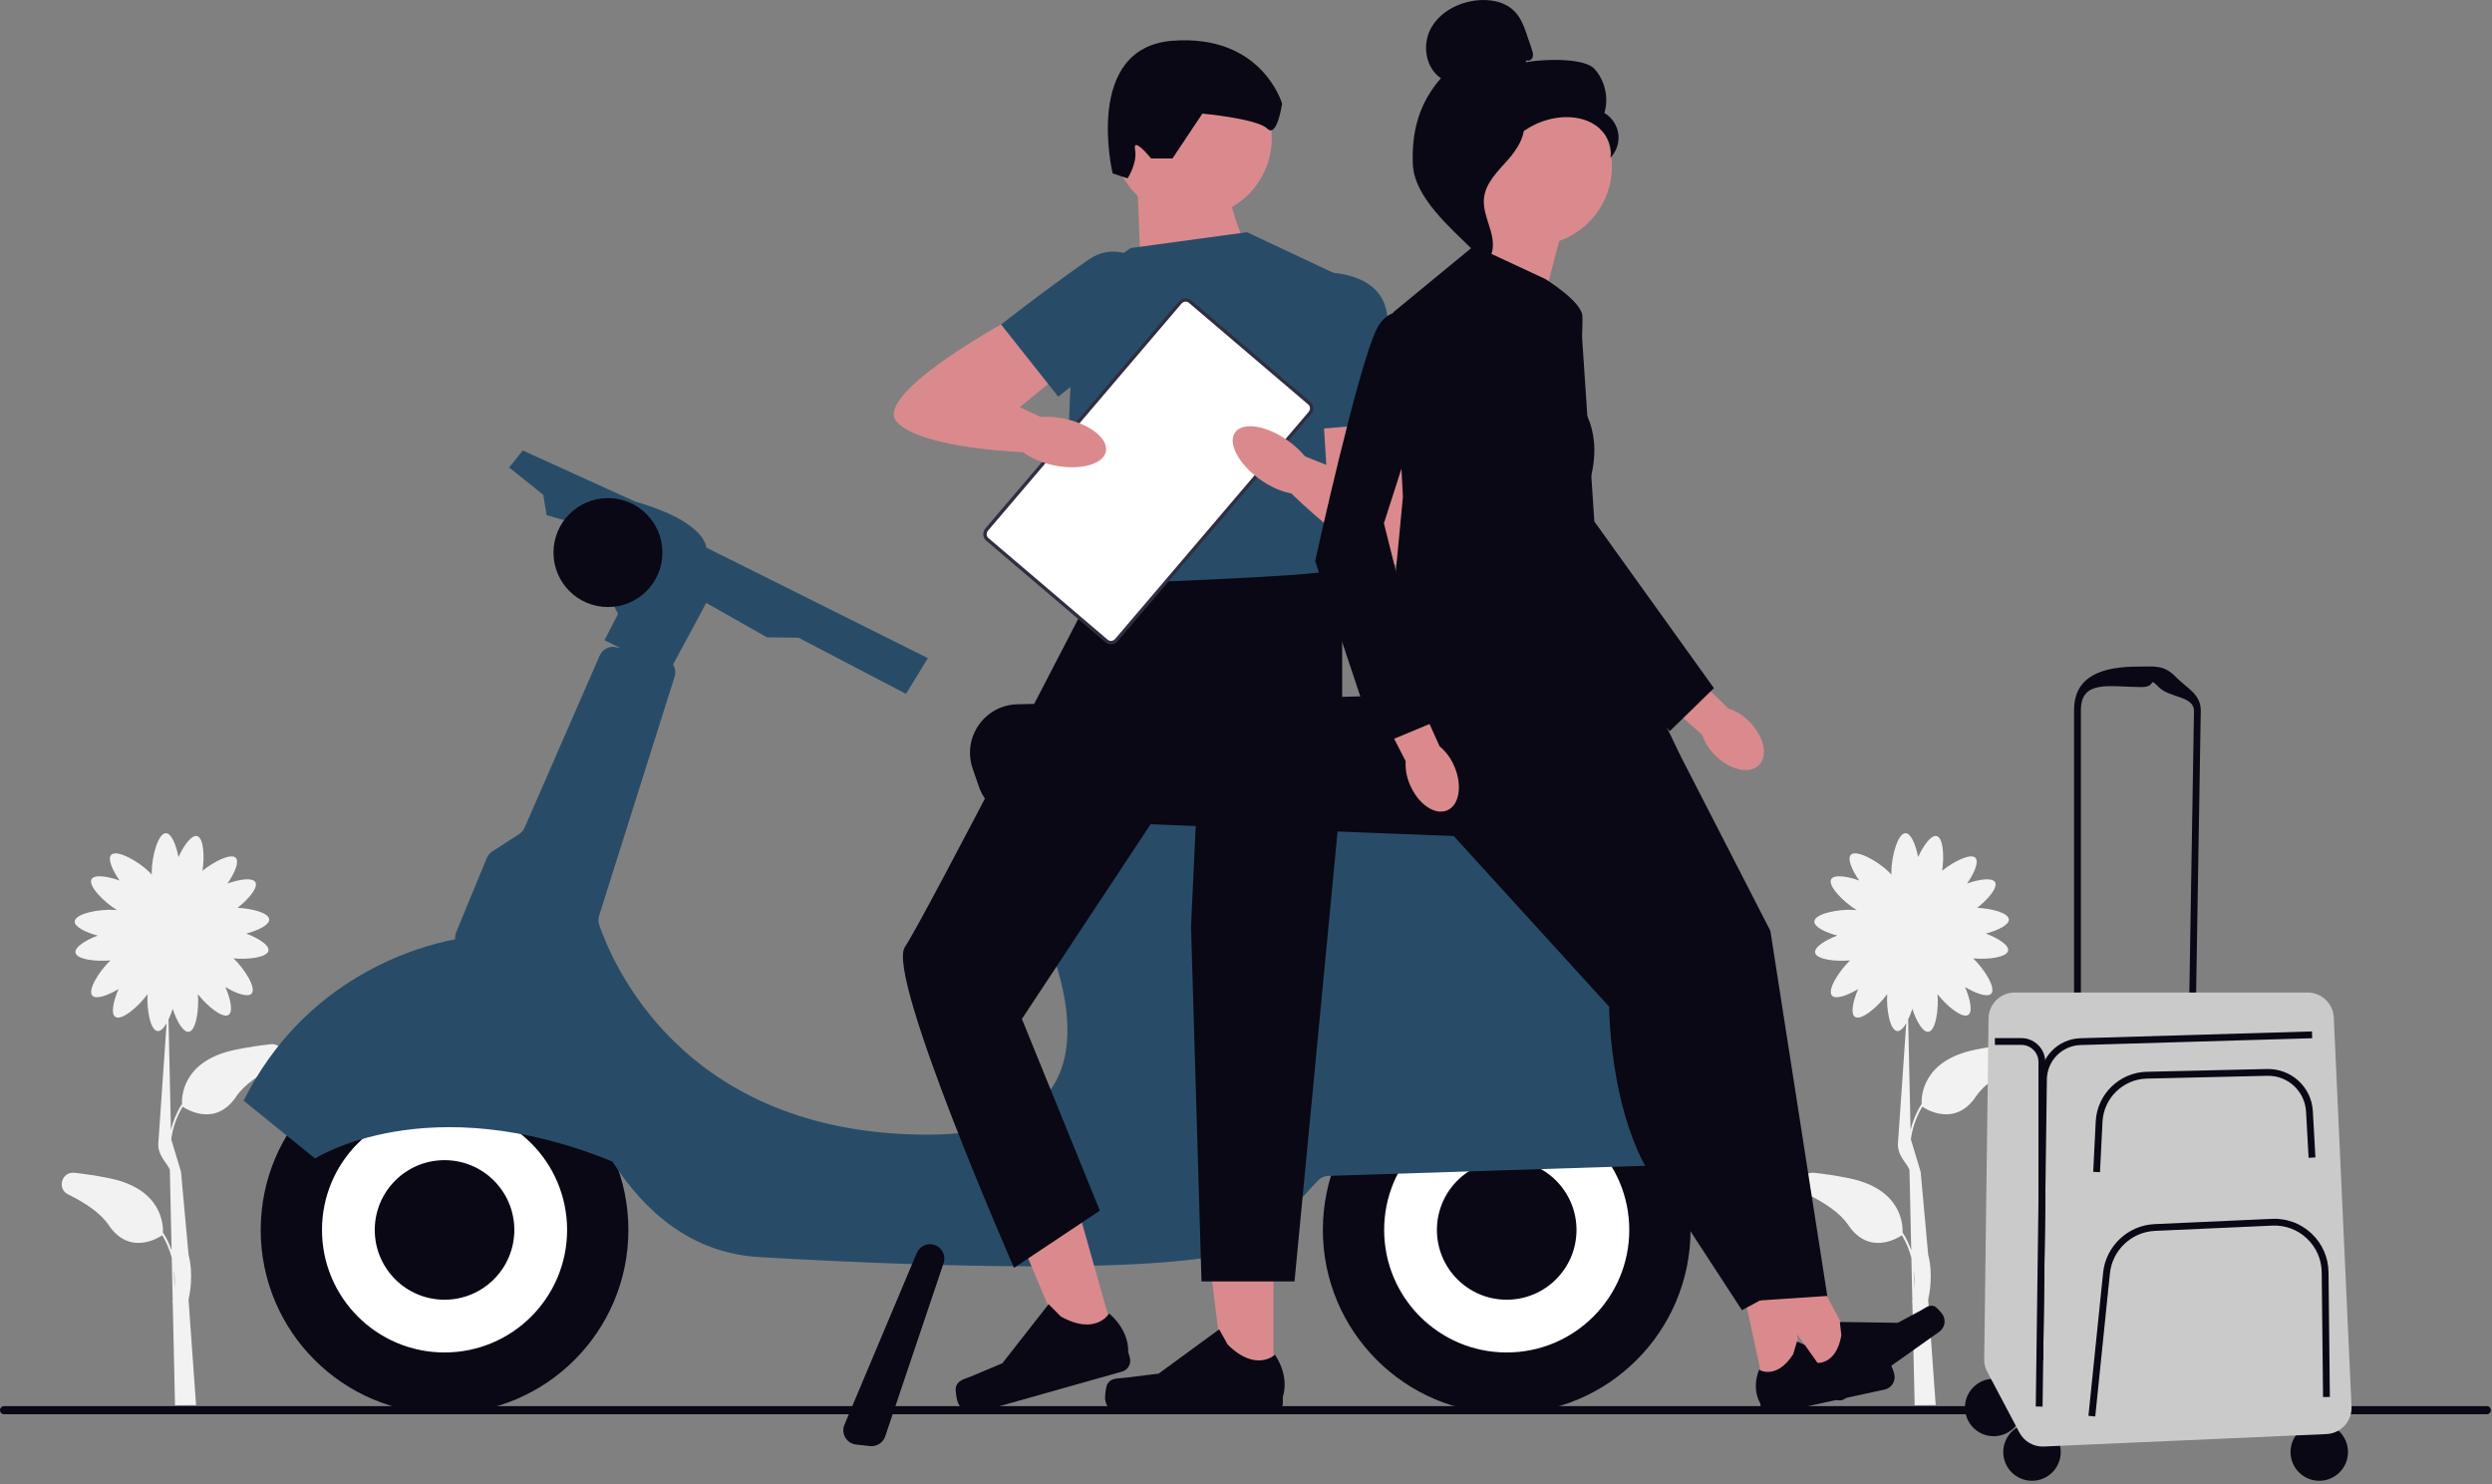
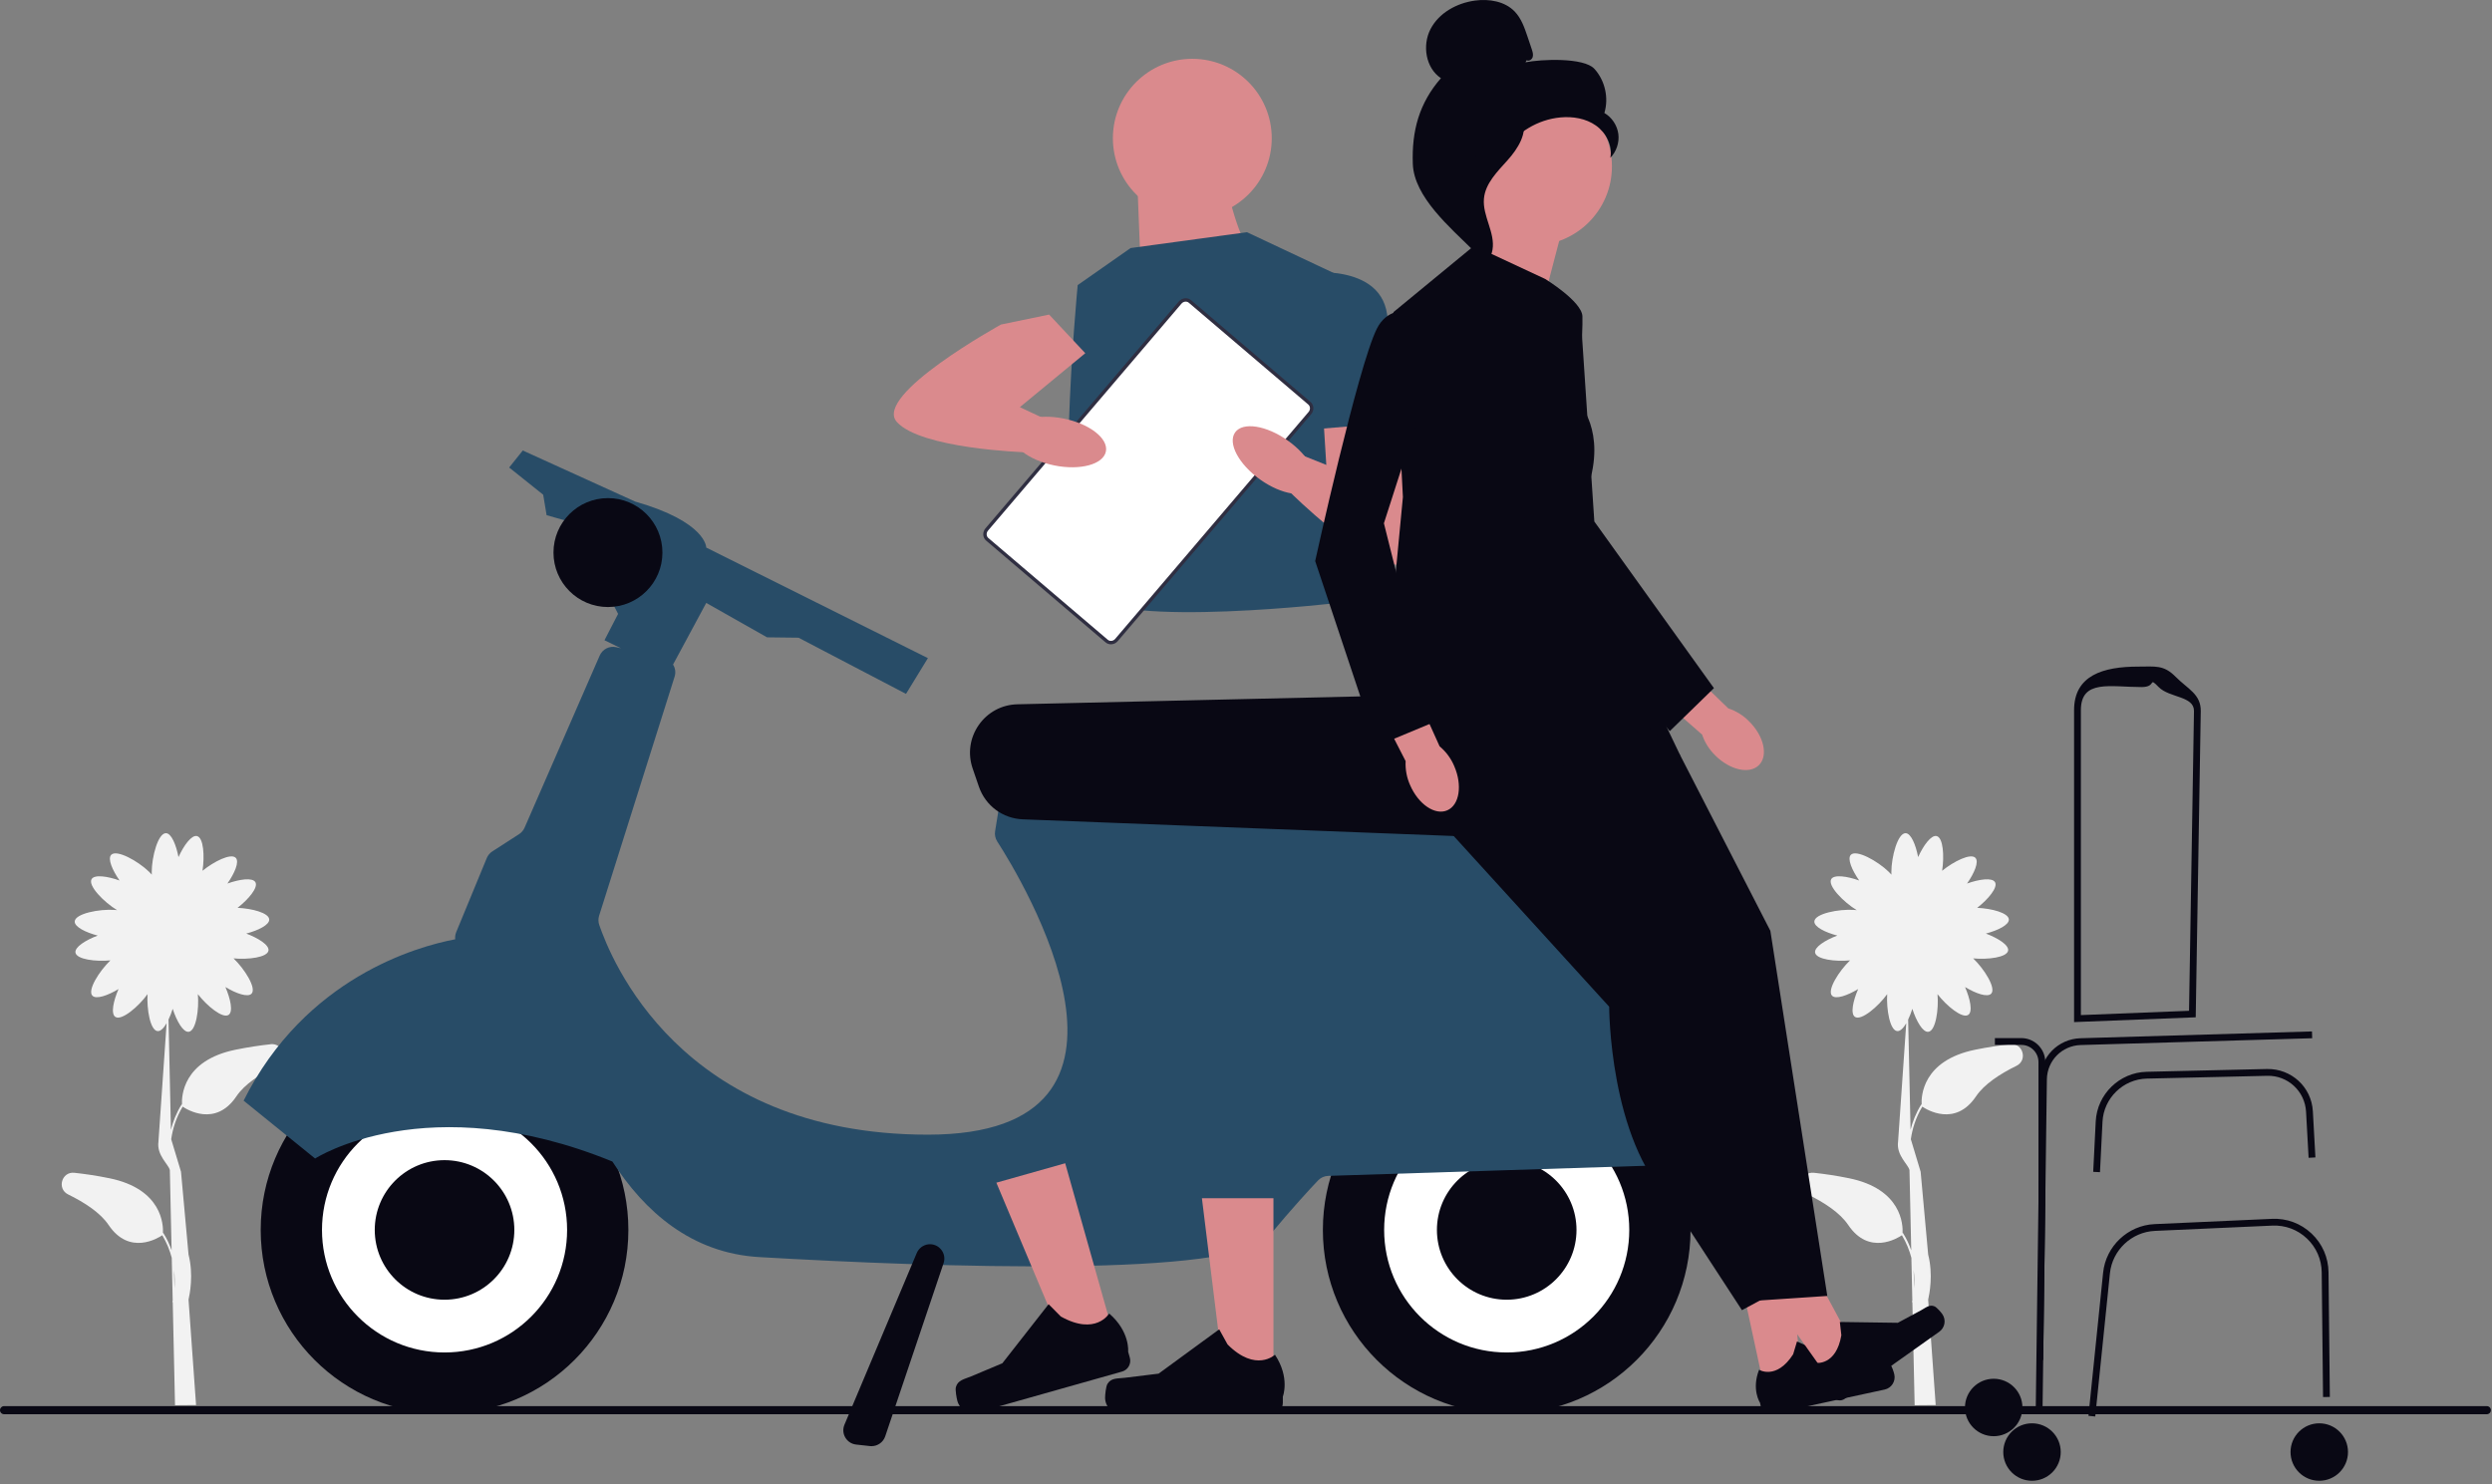
<svg xmlns="http://www.w3.org/2000/svg" width="732" height="436" viewBox="0 0 732 436" fill="none">
  <rect x="0" y="0" width="732" height="436" fill="#808080" stroke="none" />
  <g clip-path="url(#clip0_253_177)">
    <path d="M79.48 306.789C76.32 307.129 72.87 307.639 69.2 308.389C53.65 311.559 53.32 322.119 53.46 324.539L53.35 324.469C51.79 326.979 50.81 329.519 50.21 331.909L49.5 299.539C49.96 298.579 50.38 297.489 50.73 296.379C51.89 299.969 53.8 303.349 55.45 303.129C57.59 302.839 58.52 296.539 58.12 292.069C60.84 295.569 65.42 299.319 67.15 298.159C68.53 297.239 67.71 293.439 66.21 289.979C69.35 291.869 72.83 293.109 73.91 291.909C75.38 290.269 71.85 284.679 68.6 281.559C72.95 281.969 78.49 281.269 78.86 279.289C79.16 277.659 75.86 275.599 72.33 274.269C75.87 273.339 79.19 271.709 79.08 270.099C78.95 268.189 74.03 266.899 69.78 266.709C72.98 264.209 75.92 260.739 75.02 259.179C74.19 257.739 70.35 258.299 66.8 259.569C68.9 256.569 70.38 253.179 69.25 252.019C67.85 250.579 62.88 253.069 59.48 255.819C60.14 251.529 59.81 246.119 57.88 245.629C56.27 245.219 53.99 248.369 52.43 251.799C51.74 248.199 50.34 244.779 48.73 244.779C46.43 244.779 44.57 251.709 44.57 256.229C44.57 256.489 44.57 256.729 44.59 256.959C44.36 256.689 44.09 256.409 43.79 256.119C40.55 252.969 34.28 249.479 32.67 251.129C31.55 252.289 33.02 255.669 35.12 258.679C31.57 257.409 27.72 256.849 26.9 258.289C25.79 260.219 30.54 265.049 34.4 267.389C34.17 267.359 33.92 267.339 33.66 267.319C29.15 267.009 22.11 268.399 21.95 270.689C21.84 272.299 25.15 273.929 28.7 274.859C25.17 276.189 21.88 278.249 22.17 279.879C22.53 281.859 28.07 282.559 32.43 282.149C29.18 285.269 25.65 290.859 27.12 292.499C28.2 293.699 31.68 292.459 34.82 290.569C33.31 294.029 32.5 297.829 33.88 298.749C35.7 299.969 40.71 295.719 43.34 292.069C43.07 296.539 44.14 302.679 46.26 302.919C47.15 303.019 48.09 302.069 48.94 300.619L46.54 335.409C45.98 339.459 49.57 342.109 49.89 343.769L50.41 367.329C49.82 365.649 49.04 363.929 47.97 362.229L47.86 362.299C48 359.879 47.67 349.319 32.12 346.149C28.45 345.399 25 344.889 21.84 344.549C18.11 344.149 16.65 349.259 20.02 350.909C24.9 353.299 29.49 356.309 31.89 359.869C38.01 368.979 46.46 363.719 47.67 362.899C49.01 365.139 49.89 367.389 50.45 369.529L50.73 382.039C50.66 382.339 50.62 382.499 50.61 382.509L50.74 382.549L51.41 412.829L57.59 412.779L55.38 381.829C55.75 380.159 56.89 374.469 55.38 368.569L53.17 344.249L50.29 334.689C50.71 331.729 51.68 328.409 53.66 325.119C54.86 325.939 63.32 331.209 69.44 322.089C71.83 318.529 76.43 315.519 81.31 313.129C84.68 311.479 83.23 306.369 79.49 306.769L79.48 306.789ZM51.25 378.429L51.13 373.129C51.36 375.129 51.35 376.939 51.25 378.429Z" fill="#F2F2F2" />
    <path d="M0 414.289C0 414.949 0.53 415.479 1.19 415.479H730.48C731.14 415.479 731.67 414.949 731.67 414.289C731.67 413.629 731.14 413.099 730.48 413.099H1.19C0.53 413.099 0 413.629 0 414.289Z" fill="#090814" />
    <path d="M442.58 415.339C472.403 415.339 496.58 391.162 496.58 361.339C496.58 331.516 472.403 307.339 442.58 307.339C412.757 307.339 388.58 331.516 388.58 361.339C388.58 391.162 412.757 415.339 442.58 415.339Z" fill="#090814" />
    <path d="M442.58 397.339C462.462 397.339 478.58 381.221 478.58 361.339C478.58 341.457 462.462 325.339 442.58 325.339C422.698 325.339 406.58 341.457 406.58 361.339C406.58 381.221 422.698 397.339 442.58 397.339Z" fill="white" />
    <path d="M442.58 381.839C453.902 381.839 463.08 372.661 463.08 361.339C463.08 350.017 453.902 340.839 442.58 340.839C431.258 340.839 422.08 350.017 422.08 361.339C422.08 372.661 431.258 381.839 442.58 381.839Z" fill="#090814" />
    <path d="M130.58 415.339C160.403 415.339 184.58 391.162 184.58 361.339C184.58 331.516 160.403 307.339 130.58 307.339C100.757 307.339 76.58 331.516 76.58 361.339C76.58 391.162 100.757 415.339 130.58 415.339Z" fill="#090814" />
    <path d="M130.58 397.339C150.462 397.339 166.58 381.221 166.58 361.339C166.58 341.457 150.462 325.339 130.58 325.339C110.698 325.339 94.58 341.457 94.58 361.339C94.58 381.221 110.698 397.339 130.58 397.339Z" fill="white" />
    <path d="M516.45 335.659C509.42 317.929 484.84 263.759 441.06 245.829C440.72 245.689 440.37 245.599 440.01 245.549L299.6 225.439C297.29 225.109 295.13 226.689 294.76 228.999L292.3 244.199C292.13 245.239 292.35 246.309 292.92 247.199C300.05 258.259 345.75 333.349 272.57 333.349C199.39 333.349 179.22 280.979 176.02 271.729C175.72 270.859 175.71 269.919 175.98 269.039L198.16 198.789C198.55 197.539 198.34 196.259 197.7 195.239L207.45 177.129L225.31 187.239L234.56 187.349L266.13 203.849L272.56 193.349L207.45 160.869C207.45 160.869 207.56 153.349 186.56 147.349L153.56 132.349L149.56 137.349L159.56 145.349L160.56 151.349L167.56 153.349L181.56 180.349L177.56 188.089L182.42 190.459L181.03 190.139C179.02 189.679 176.97 190.719 176.15 192.609L154.09 243.169C153.75 243.939 153.19 244.599 152.48 245.059L144.62 250.129C143.89 250.599 143.31 251.289 142.98 252.099L134 273.869C133.72 274.549 133.64 275.259 133.71 275.949C122.52 278.069 89.63 287.229 71.56 323.359L92.56 340.359C92.56 340.359 125.48 319.059 179.88 341.239C189.34 355.959 203.13 368.169 223.05 369.319C275.56 372.359 362.56 375.359 372.56 363.359C379.88 354.569 384.97 349.089 387.18 346.779C387.96 345.969 389.02 345.499 390.14 345.459L512.59 341.549C515.56 341.459 517.53 338.439 516.44 335.679L516.45 335.659Z" fill="#284C67" />
    <path d="M178.58 178.339C187.417 178.339 194.58 171.176 194.58 162.339C194.58 153.503 187.417 146.339 178.58 146.339C169.744 146.339 162.58 153.503 162.58 162.339C162.58 171.176 169.744 178.339 178.58 178.339Z" fill="#090814" />
    <path d="M434.81 245.899C434.62 245.899 434.43 245.899 434.24 245.889L300.46 240.709C294.54 240.479 289.47 236.709 287.54 231.109L285.71 225.779C284.22 221.439 284.87 216.779 287.49 213.009C290.12 209.239 294.26 207.019 298.85 206.909L437.07 203.729C441.35 203.629 445.47 205.459 448.26 208.759C451.05 212.059 452.19 216.379 451.38 220.629L448.77 234.309C447.48 241.099 441.65 245.889 434.8 245.889L434.81 245.899Z" fill="#090814" />
    <path d="M130.58 381.839C141.902 381.839 151.08 372.661 151.08 361.339C151.08 350.017 141.902 340.839 130.58 340.839C119.258 340.839 110.08 350.017 110.08 361.339C110.08 372.661 119.258 381.839 130.58 381.839Z" fill="#090814" />
    <path d="M488.56 302.979C485.36 302.979 482.31 301.269 480.68 298.319L470.55 279.979C468.94 277.069 469.04 273.659 470.8 270.849C472.56 268.029 475.6 266.449 478.9 266.629L497.29 267.569C500.71 267.749 503.79 269.899 505.13 273.059L510.5 285.759C511.48 288.089 511.46 290.629 510.43 292.939C509.4 295.239 507.52 296.969 505.14 297.789L491.52 302.489C490.55 302.829 489.55 302.989 488.57 302.989L488.56 302.979Z" fill="#090814" />
    <path d="M256.01 424.869C255.86 424.869 255.7 424.869 255.55 424.839L251.47 424.389C250.14 424.239 248.98 423.489 248.3 422.329C247.62 421.169 247.53 419.799 248.05 418.559L269.29 368.119C269.87 366.739 271.16 365.759 272.65 365.569C274.1 365.389 275.51 365.959 276.44 367.089C277.36 368.219 277.64 369.719 277.17 371.099L260.02 421.989C259.44 423.709 257.8 424.859 256.02 424.859L256.01 424.869Z" fill="#090814" />
    <path d="M366.28 72.879C366.28 72.879 358.51 57.339 360.06 43.359L334.2 56.759L335.2 82.199L366.28 72.879Z" fill="#DA8A8D" />
    <path d="M350.23 63.939C363.115 63.939 373.56 53.494 373.56 40.609C373.56 27.724 363.115 17.279 350.23 17.279C337.345 17.279 326.9 27.724 326.9 40.609C326.9 53.494 337.345 63.939 350.23 63.939Z" fill="#DA8A8D" />
    <path d="M374.06 406.929H359.82L353.05 352.019H374.06V406.929Z" fill="#DA8A8D" />
    <path d="M325.29 406.599C324.85 407.349 324.61 409.759 324.61 410.619C324.61 413.289 326.77 415.449 329.44 415.449H373.52C375.34 415.449 376.82 413.969 376.82 412.149V410.309C376.82 410.309 379 404.789 374.51 397.999C374.51 397.999 368.93 403.319 360.59 394.989L358.13 390.539L340.33 403.559L330.46 404.769C328.3 405.039 326.39 404.729 325.28 406.599L325.29 406.599Z" fill="#090814" />
    <path d="M332.09 72.879L366.28 68.219L392.7 80.649L394.25 176.989C394.25 176.989 329.27 184.759 319.03 174.659C308.79 164.559 316.56 83.759 316.56 83.759L332.1 72.879L332.09 72.879Z" fill="#284C67" />
-     <path d="M344.39 46.549H338.12C338.12 46.549 332.68 39.849 333.41 43.929C334.14 48.009 331.21 52.399 331.21 52.399L326.82 50.939C326.82 50.939 318.04 14.009 344.39 11.979C370.74 9.949 376.6 30.449 376.6 30.449C376.6 30.449 375.14 40.699 372.21 37.769C369.28 34.839 353.18 33.379 353.18 33.379L344.4 46.559L344.39 46.549Z" fill="#090814" />
    <path d="M327.8 394.589L314.11 398.449L292.67 347.459L312.89 341.749L327.8 394.589Z" fill="#DA8A8D" />
    <path d="M280.78 407.529C280.56 408.369 280.99 410.749 281.22 411.589C281.94 414.159 284.61 415.649 287.18 414.929L329.6 402.949C331.35 402.459 332.37 400.629 331.88 398.879L331.38 397.109C331.38 397.109 331.98 391.209 325.81 385.889C325.81 385.889 321.89 392.529 311.6 386.769L308.02 383.149L294.43 400.509L285.27 404.359C283.27 405.199 281.34 405.429 280.78 407.529Z" fill="#090814" />
-     <path d="M389.58 167.669L394.24 181.769V230.219L380.25 376.459H352.93L349.85 272.069L352.28 220.509L300.17 299.349L323.07 355.659L297.86 372.469C297.86 372.469 260.16 286.559 265.8 278.229C271.44 269.909 321.96 171.639 321.96 171.639C321.96 171.639 389.56 169.229 389.56 167.679L389.58 167.669Z" fill="#090814" />
    <path d="M403.57 111.729L411.08 124.029C411.08 124.029 421.7 165.769 411.08 165.939C400.46 166.109 379.02 144.669 379.02 144.669L381.82 133.479L389.59 136.589L388.04 111.729H403.58H403.57Z" fill="#DA8A8D" />
    <path d="M380.26 80.459C380.26 80.459 405.12 76.079 407.45 92.349C409.78 108.619 411.08 124.039 411.08 124.039L384.14 126.269L380.26 80.459Z" fill="#284C67" />
    <path d="M590.48 306.789C587.32 307.129 583.87 307.639 580.2 308.389C564.65 311.559 564.32 322.119 564.46 324.539L564.35 324.469C562.79 326.979 561.81 329.519 561.21 331.909L560.5 299.539C560.96 298.579 561.38 297.489 561.73 296.379C562.89 299.969 564.8 303.349 566.45 303.129C568.59 302.839 569.52 296.539 569.12 292.069C571.84 295.569 576.42 299.319 578.15 298.159C579.53 297.239 578.71 293.439 577.21 289.979C580.35 291.869 583.83 293.109 584.91 291.909C586.38 290.269 582.85 284.679 579.6 281.559C583.95 281.969 589.49 281.269 589.86 279.289C590.16 277.659 586.86 275.599 583.33 274.269C586.87 273.339 590.19 271.709 590.08 270.099C589.95 268.189 585.03 266.899 580.78 266.709C583.98 264.209 586.92 260.739 586.02 259.179C585.19 257.739 581.35 258.299 577.8 259.569C579.9 256.569 581.38 253.179 580.25 252.019C578.85 250.579 573.88 253.069 570.48 255.819C571.14 251.529 570.81 246.119 568.88 245.629C567.27 245.219 564.99 248.369 563.43 251.799C562.74 248.199 561.34 244.779 559.73 244.779C557.43 244.779 555.57 251.709 555.57 256.229C555.57 256.489 555.57 256.729 555.59 256.959C555.36 256.689 555.09 256.409 554.79 256.119C551.55 252.969 545.28 249.479 543.67 251.129C542.55 252.289 544.02 255.669 546.12 258.679C542.57 257.409 538.72 256.849 537.9 258.289C536.79 260.219 541.54 265.049 545.4 267.389C545.17 267.359 544.92 267.339 544.66 267.319C540.15 267.009 533.11 268.399 532.95 270.689C532.84 272.299 536.15 273.929 539.7 274.859C536.17 276.189 532.88 278.249 533.17 279.879C533.53 281.859 539.07 282.559 543.43 282.149C540.18 285.269 536.65 290.859 538.12 292.499C539.2 293.699 542.68 292.459 545.82 290.569C544.31 294.029 543.5 297.829 544.88 298.749C546.7 299.969 551.71 295.719 554.34 292.069C554.07 296.539 555.14 302.679 557.26 302.919C558.15 303.019 559.09 302.069 559.94 300.619L557.54 335.409C556.98 339.459 560.57 342.109 560.89 343.769L561.41 367.329C560.82 365.649 560.04 363.929 558.97 362.229L558.86 362.299C559 359.879 558.67 349.319 543.12 346.149C539.45 345.399 536 344.889 532.84 344.549C529.11 344.149 527.65 349.259 531.02 350.909C535.9 353.299 540.49 356.309 542.89 359.869C549.01 368.979 557.46 363.719 558.67 362.899C560.01 365.139 560.89 367.389 561.45 369.529L561.73 382.039C561.66 382.339 561.62 382.499 561.61 382.509L561.74 382.549L562.41 412.829L568.59 412.779L566.38 381.829C566.75 380.159 567.89 374.469 566.38 368.569L564.17 344.249L561.29 334.689C561.71 331.729 562.68 328.409 564.66 325.119C565.86 325.939 574.32 331.209 580.44 322.089C582.83 318.529 587.43 315.519 592.31 313.129C595.68 311.479 594.23 306.369 590.49 306.769L590.48 306.789ZM562.25 378.429L562.13 373.129C562.36 375.129 562.35 376.939 562.25 378.429Z" fill="#F2F2F2" />
    <path d="M518.51 409.069L529.26 406.749L525.41 364.209L509.56 367.629L518.51 409.069Z" fill="#DA8A8D" />
    <path d="M555.27 400.879C555.73 401.369 556.3 403.149 556.44 403.809C556.88 405.819 555.6 407.809 553.58 408.239L520.31 415.429C518.94 415.729 517.58 414.849 517.28 413.479L516.98 412.089C516.98 412.089 514.43 408.279 516.71 402.419C516.71 402.419 521.79 405.529 526.72 397.869L527.85 394.109L543.41 401.029L551.05 400.339C552.72 400.189 554.12 399.639 555.26 400.879L555.27 400.879Z" fill="#090814" />
    <path d="M537.73 405.819L546.69 399.459L526.42 361.859L513.19 371.239L537.73 405.819Z" fill="#DA8A8D" />
    <path d="M568.3 383.819C568.91 384.089 570.14 385.499 570.52 386.049C571.71 387.729 571.32 390.059 569.64 391.249L541.88 410.949C540.73 411.759 539.15 411.489 538.33 410.349L537.51 409.189C537.51 409.189 533.67 406.689 533.46 400.399C533.46 400.399 539.35 401.259 540.88 392.279L540.44 388.379L557.47 388.619L564.23 384.979C565.71 384.179 566.78 383.129 568.31 383.819H568.3Z" fill="#090814" />
    <path d="M408.6 195.469C408.6 195.469 391.89 218.189 425.31 243.739L493.56 221.929L469.18 171.089L447.59 159.249L408.59 195.459L408.6 195.469Z" fill="#090814" />
    <path d="M493.57 221.939L520.03 273.469L536.75 380.729L515.86 382.119L494.96 280.439L458.05 225.419L483.82 213.579" fill="#090814" />
    <path d="M425.32 227.559V243.749L472.68 295.759C472.68 295.759 472.68 334.759 490.79 352.869L511.68 384.909L529.79 375.159L503.33 281.839L455.97 220.549L425.33 227.559L425.32 227.559Z" fill="#090814" />
    <path d="M458.97 67.069L450.05 101.079L416.04 94.389C416.04 94.389 439.77 69.919 436.43 58.769L458.98 67.069H458.97Z" fill="#DA8A8D" />
    <path d="M432.98 72.199L453.87 81.949C453.87 81.949 464.62 88.519 464.82 92.899C465.02 97.279 463.62 118.169 463.62 118.169C463.62 118.169 471.98 126.529 466.41 143.239L469.2 171.099L406.52 204.529L412.09 146.029L409.3 91.709L432.98 72.209V72.199Z" fill="#090814" />
    <path d="M414.23 230.719C416.68 236.329 421.56 239.619 425.13 238.059C428.7 236.499 429.61 230.689 427.17 225.079C426.22 222.819 424.75 220.829 422.87 219.259L412.2 195.609L401.21 200.849L412.89 223.609C412.76 226.049 413.22 228.489 414.23 230.719Z" fill="#DA8A8D" />
    <path d="M425.32 95.189C425.32 95.189 410 85.439 404.43 96.579C398.86 107.719 386.32 164.829 386.32 164.829L404.43 219.149L421.14 212.189L406.51 153.729L425.31 95.189L425.32 95.189Z" fill="#090814" />
    <path d="M503.85 221.949C508.19 226.269 513.94 227.529 516.69 224.759C519.44 221.989 518.14 216.259 513.8 211.939C512.09 210.189 509.98 208.879 507.66 208.109L489.03 190.049L480.74 198.969L499.98 215.819C500.76 218.139 502.09 220.239 503.85 221.939L503.85 221.949Z" fill="#DA8A8D" />
    <path d="M464.23 91.859C464.23 91.859 437.52 90.769 436.44 103.179C435.37 115.589 453.63 170.969 453.63 170.969L490.48 214.799L503.45 202.169L468.32 153.209L464.24 91.859L464.23 91.859Z" fill="#090814" />
    <path d="M585.63 421.939C590.291 421.939 594.07 418.16 594.07 413.499C594.07 408.838 590.291 405.059 585.63 405.059C580.969 405.059 577.19 408.838 577.19 413.499C577.19 418.16 580.969 421.939 585.63 421.939Z" fill="#090814" />
    <path d="M596.88 435.029C601.541 435.029 605.32 431.25 605.32 426.589C605.32 421.928 601.541 418.149 596.88 418.149C592.219 418.149 588.44 421.928 588.44 426.589C588.44 431.25 592.219 435.029 596.88 435.029Z" fill="#090814" />
    <path d="M681.26 435.029C685.921 435.029 689.7 431.25 689.7 426.589C689.7 421.928 685.921 418.149 681.26 418.149C676.599 418.149 672.82 421.928 672.82 426.589C672.82 431.25 676.599 435.029 681.26 435.029Z" fill="#090814" />
    <path d="M609.24 300.289V208.639C609.24 198.379 617.82 195.839 628.08 195.839C633.11 195.839 635.55 195.259 639.08 198.839C642.61 202.419 646.53 203.909 646.45 208.939L644.97 298.869L609.23 300.279L609.24 300.289ZM629.08 201.849C619.92 201.849 611.24 199.489 611.24 208.649V298.219L643.01 296.959L644.46 208.919C644.53 204.429 637.23 205.049 634.09 201.849C630.94 198.649 633.58 201.849 629.09 201.849L629.08 201.849Z" fill="#090814" />
-     <path d="M584.12 299.179L582.84 399.309C582.82 400.599 583.13 401.869 583.73 403.009L593.19 420.879C594.58 423.509 597.36 425.099 600.33 424.969L683.39 421.309C687.64 421.119 690.93 417.519 690.74 413.269L685.53 298.939C685.34 294.829 681.96 291.589 677.84 291.589H591.81C587.6 291.589 584.17 294.979 584.11 299.189L584.12 299.179Z" fill="#CACACA" />
    <path d="M616.86 344.369L614.86 344.269L615.6 329.449C616 321.469 622.57 315.069 630.56 314.879L665.93 314.059C673.07 313.939 678.99 319.349 679.38 326.489L680.13 340.039L678.13 340.149L677.38 326.599C677.04 320.549 671.99 315.909 665.97 316.059L630.6 316.879C623.65 317.039 617.94 322.609 617.59 329.549L616.85 344.369L616.86 344.369Z" fill="#090814" />
    <path d="M615.45 416.149L613.46 415.949L617.77 373.889C618.57 366.109 625.06 359.979 632.87 359.629L667.37 358.079C671.72 357.879 675.85 359.419 679.01 362.409C682.17 365.399 683.93 369.439 683.98 373.789L684.37 410.409L682.37 410.429L681.98 373.809C681.94 370.009 680.4 366.479 677.64 363.859C674.88 361.239 671.25 359.899 667.47 360.069L632.97 361.619C626.14 361.929 620.47 367.279 619.77 374.079L615.46 416.139L615.45 416.149Z" fill="#090814" />
    <path d="M599.99 413.239L597.99 413.209L599.25 317.089C599.34 310.519 604.55 305.219 611.12 305.019L679.12 303.019L679.18 305.019L611.18 307.019C605.68 307.179 601.32 311.609 601.25 317.109L599.99 413.229V413.239Z" fill="#090814" />
    <path d="M600.17 399.549H598.78V312.009C598.78 309.239 596.53 306.979 593.75 306.979H585.98V304.979H593.75C597.42 304.979 600.44 307.809 600.75 311.389C600.77 311.589 600.78 311.799 600.78 312.009V353.459L600.17 399.549Z" fill="#090814" />
    <path d="M473.49 48.889C473.49 61.709 463.1 72.099 450.28 72.099C437.46 72.099 427.07 61.709 427.07 48.889C427.07 36.069 437.46 25.679 450.28 25.679C463.1 25.679 473.49 36.069 473.49 48.889Z" fill="#DA8A8D" />
    <path d="M448.43 17.689C449.1 18.079 450 17.489 450.22 16.739C450.44 15.989 450.18 15.199 449.94 14.459C449.52 13.219 449.11 11.989 448.69 10.749C447.8 8.119 446.86 5.399 444.94 3.399C442.04 0.379 437.42 -0.391 433.27 0.169C427.94 0.889 422.68 3.769 420.2 8.549C417.72 13.329 418.78 19.989 423.26 22.969C416.87 30.289 414.65 38.449 415 48.149C415.35 57.859 425.93 66.789 432.83 73.629C434.37 72.699 435.77 68.319 434.92 66.729C434.07 65.139 435.29 63.299 434.24 61.829C433.19 60.369 432.31 62.699 433.37 61.239C434.04 60.319 431.43 58.209 432.42 57.659C437.23 54.999 438.83 48.999 441.85 44.409C445.5 38.869 451.73 35.119 458.34 34.499C461.98 34.159 465.82 34.779 468.8 36.889C471.78 38.999 473.71 42.769 473.02 46.359C474.81 44.539 475.7 41.879 475.37 39.349C475.03 36.819 473.48 34.479 471.27 33.189C472.61 28.759 471.46 23.659 468.35 20.239C465.24 16.809 452.63 17.399 448.09 18.299L448.44 17.699L448.43 17.689Z" fill="#090814" />
    <path d="M447.73 34.629C441.72 35.279 437.38 40.489 433.71 45.299C431.6 48.069 429.38 51.129 429.44 54.619C429.49 58.139 431.85 61.169 432.98 64.499C434.82 69.959 433.03 76.449 428.65 80.189C432.98 81.009 437.66 77.769 438.4 73.419C439.27 68.369 435.44 63.489 435.89 58.379C436.29 53.879 439.84 50.419 442.85 47.049C445.87 43.679 448.7 39.219 447.31 34.919L447.73 34.629Z" fill="#090814" />
    <path d="M325.074 188.337L289.993 158.443C289.16 157.733 289.094 156.437 289.846 155.554L346.662 88.881C347.414 87.998 348.704 87.858 349.537 88.568L384.618 118.462C385.451 119.172 385.517 120.467 384.765 121.35L327.949 188.024C327.197 188.906 325.907 189.047 325.074 188.337Z" fill="white" />
    <path d="M325.074 188.337L289.993 158.443C289.16 157.733 289.094 156.437 289.846 155.554L346.662 88.881C347.414 87.998 348.704 87.858 349.537 88.568L384.618 118.462C385.451 119.172 385.517 120.467 384.765 121.35L327.949 188.024C327.197 188.906 325.907 189.047 325.074 188.337Z" stroke="#2F2E41" stroke-miterlimit="10" />
    <path d="M308.17 92.419L294.05 95.339C294.05 95.339 256.31 116.109 263.45 123.979C270.58 131.849 300.89 132.859 300.89 132.859L307.15 123.169L299.57 119.619L318.79 103.769L308.17 92.419Z" fill="#DA8A8D" />
-     <path d="M346.93 88.069C346.93 88.069 333.14 66.919 319.67 76.339C306.2 85.759 294.06 95.339 294.06 95.339L310.84 116.529L346.94 88.069H346.93Z" fill="#284C67" />
    <path d="M324.845 132.639C325.614 128.839 320.081 124.513 312.486 122.976C304.892 121.439 298.112 123.274 297.343 127.074C296.574 130.874 302.107 135.2 309.702 136.737C317.296 138.274 324.076 136.439 324.845 132.639Z" fill="#DA8A8D" />
    <path d="M385.66 143.307C387.909 140.149 384.616 133.945 378.305 129.45C371.994 124.955 365.054 123.87 362.805 127.028C360.556 130.186 363.849 136.39 370.16 140.886C376.471 145.381 383.411 146.465 385.66 143.307Z" fill="#DA8A8D" />
  </g>
  <defs>
    <clipPath id="clip0_253_177">
      <rect width="731.67" height="435.029" fill="white" />
    </clipPath>
  </defs>
</svg>